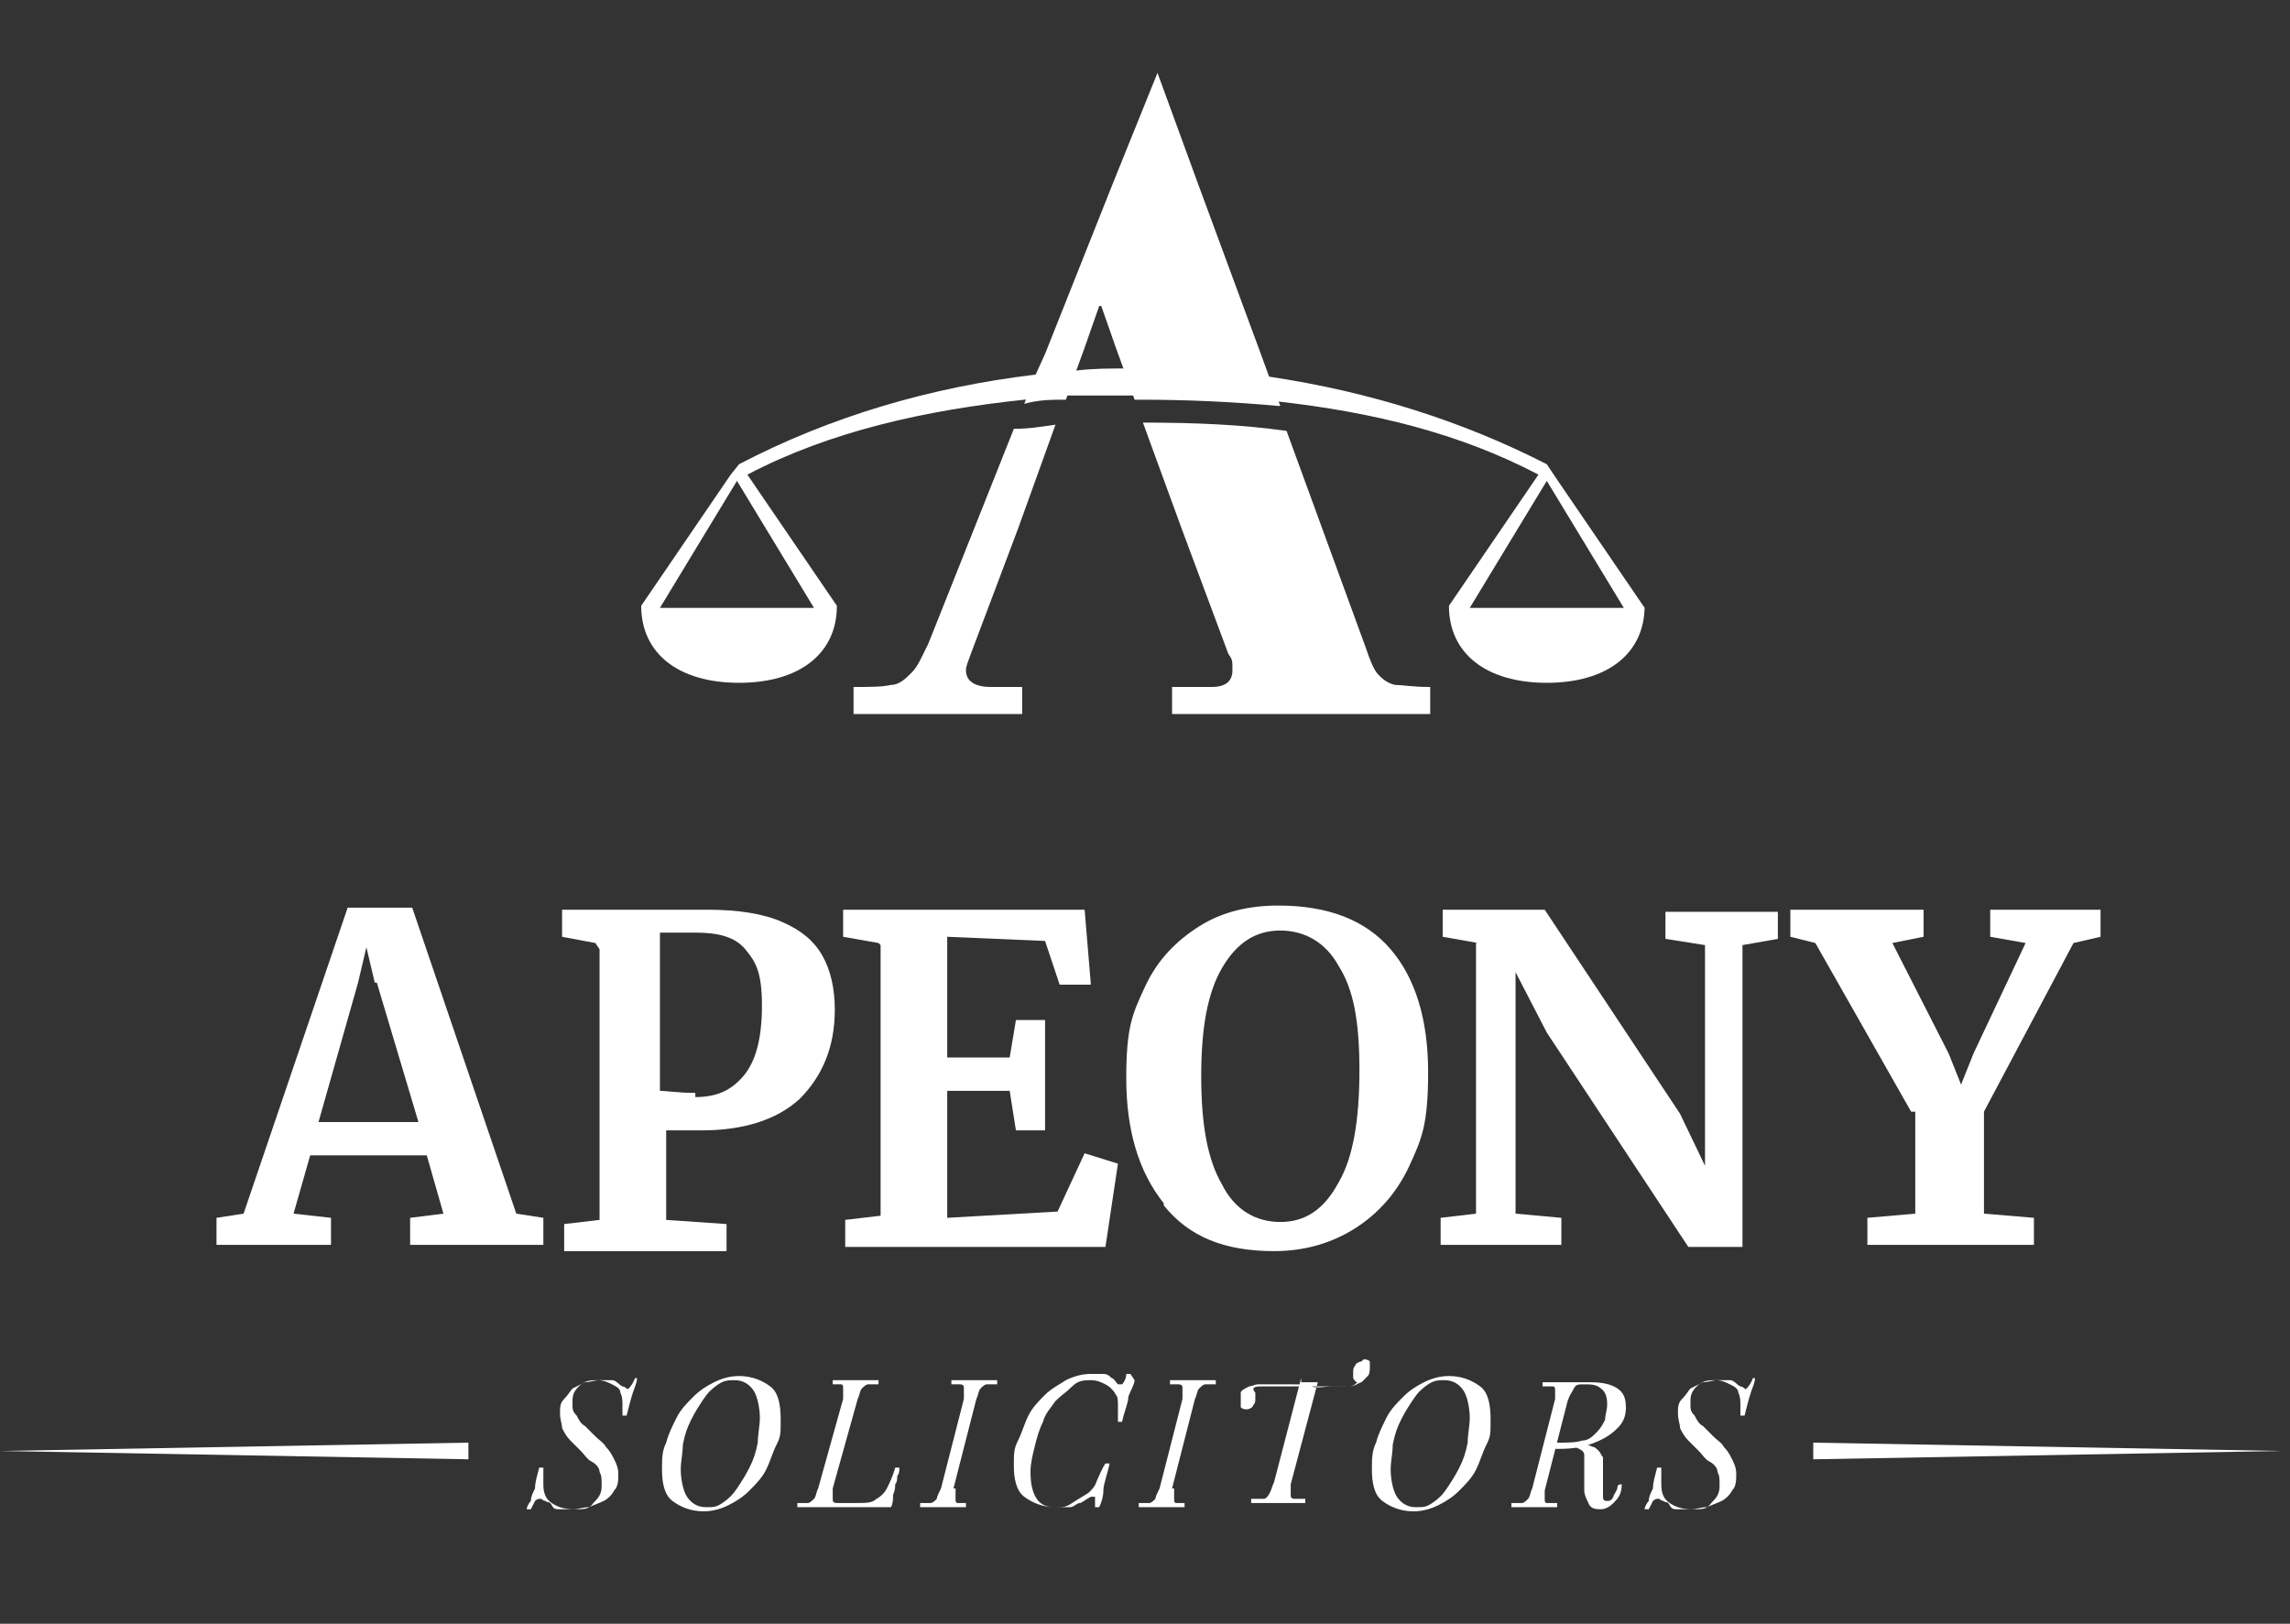
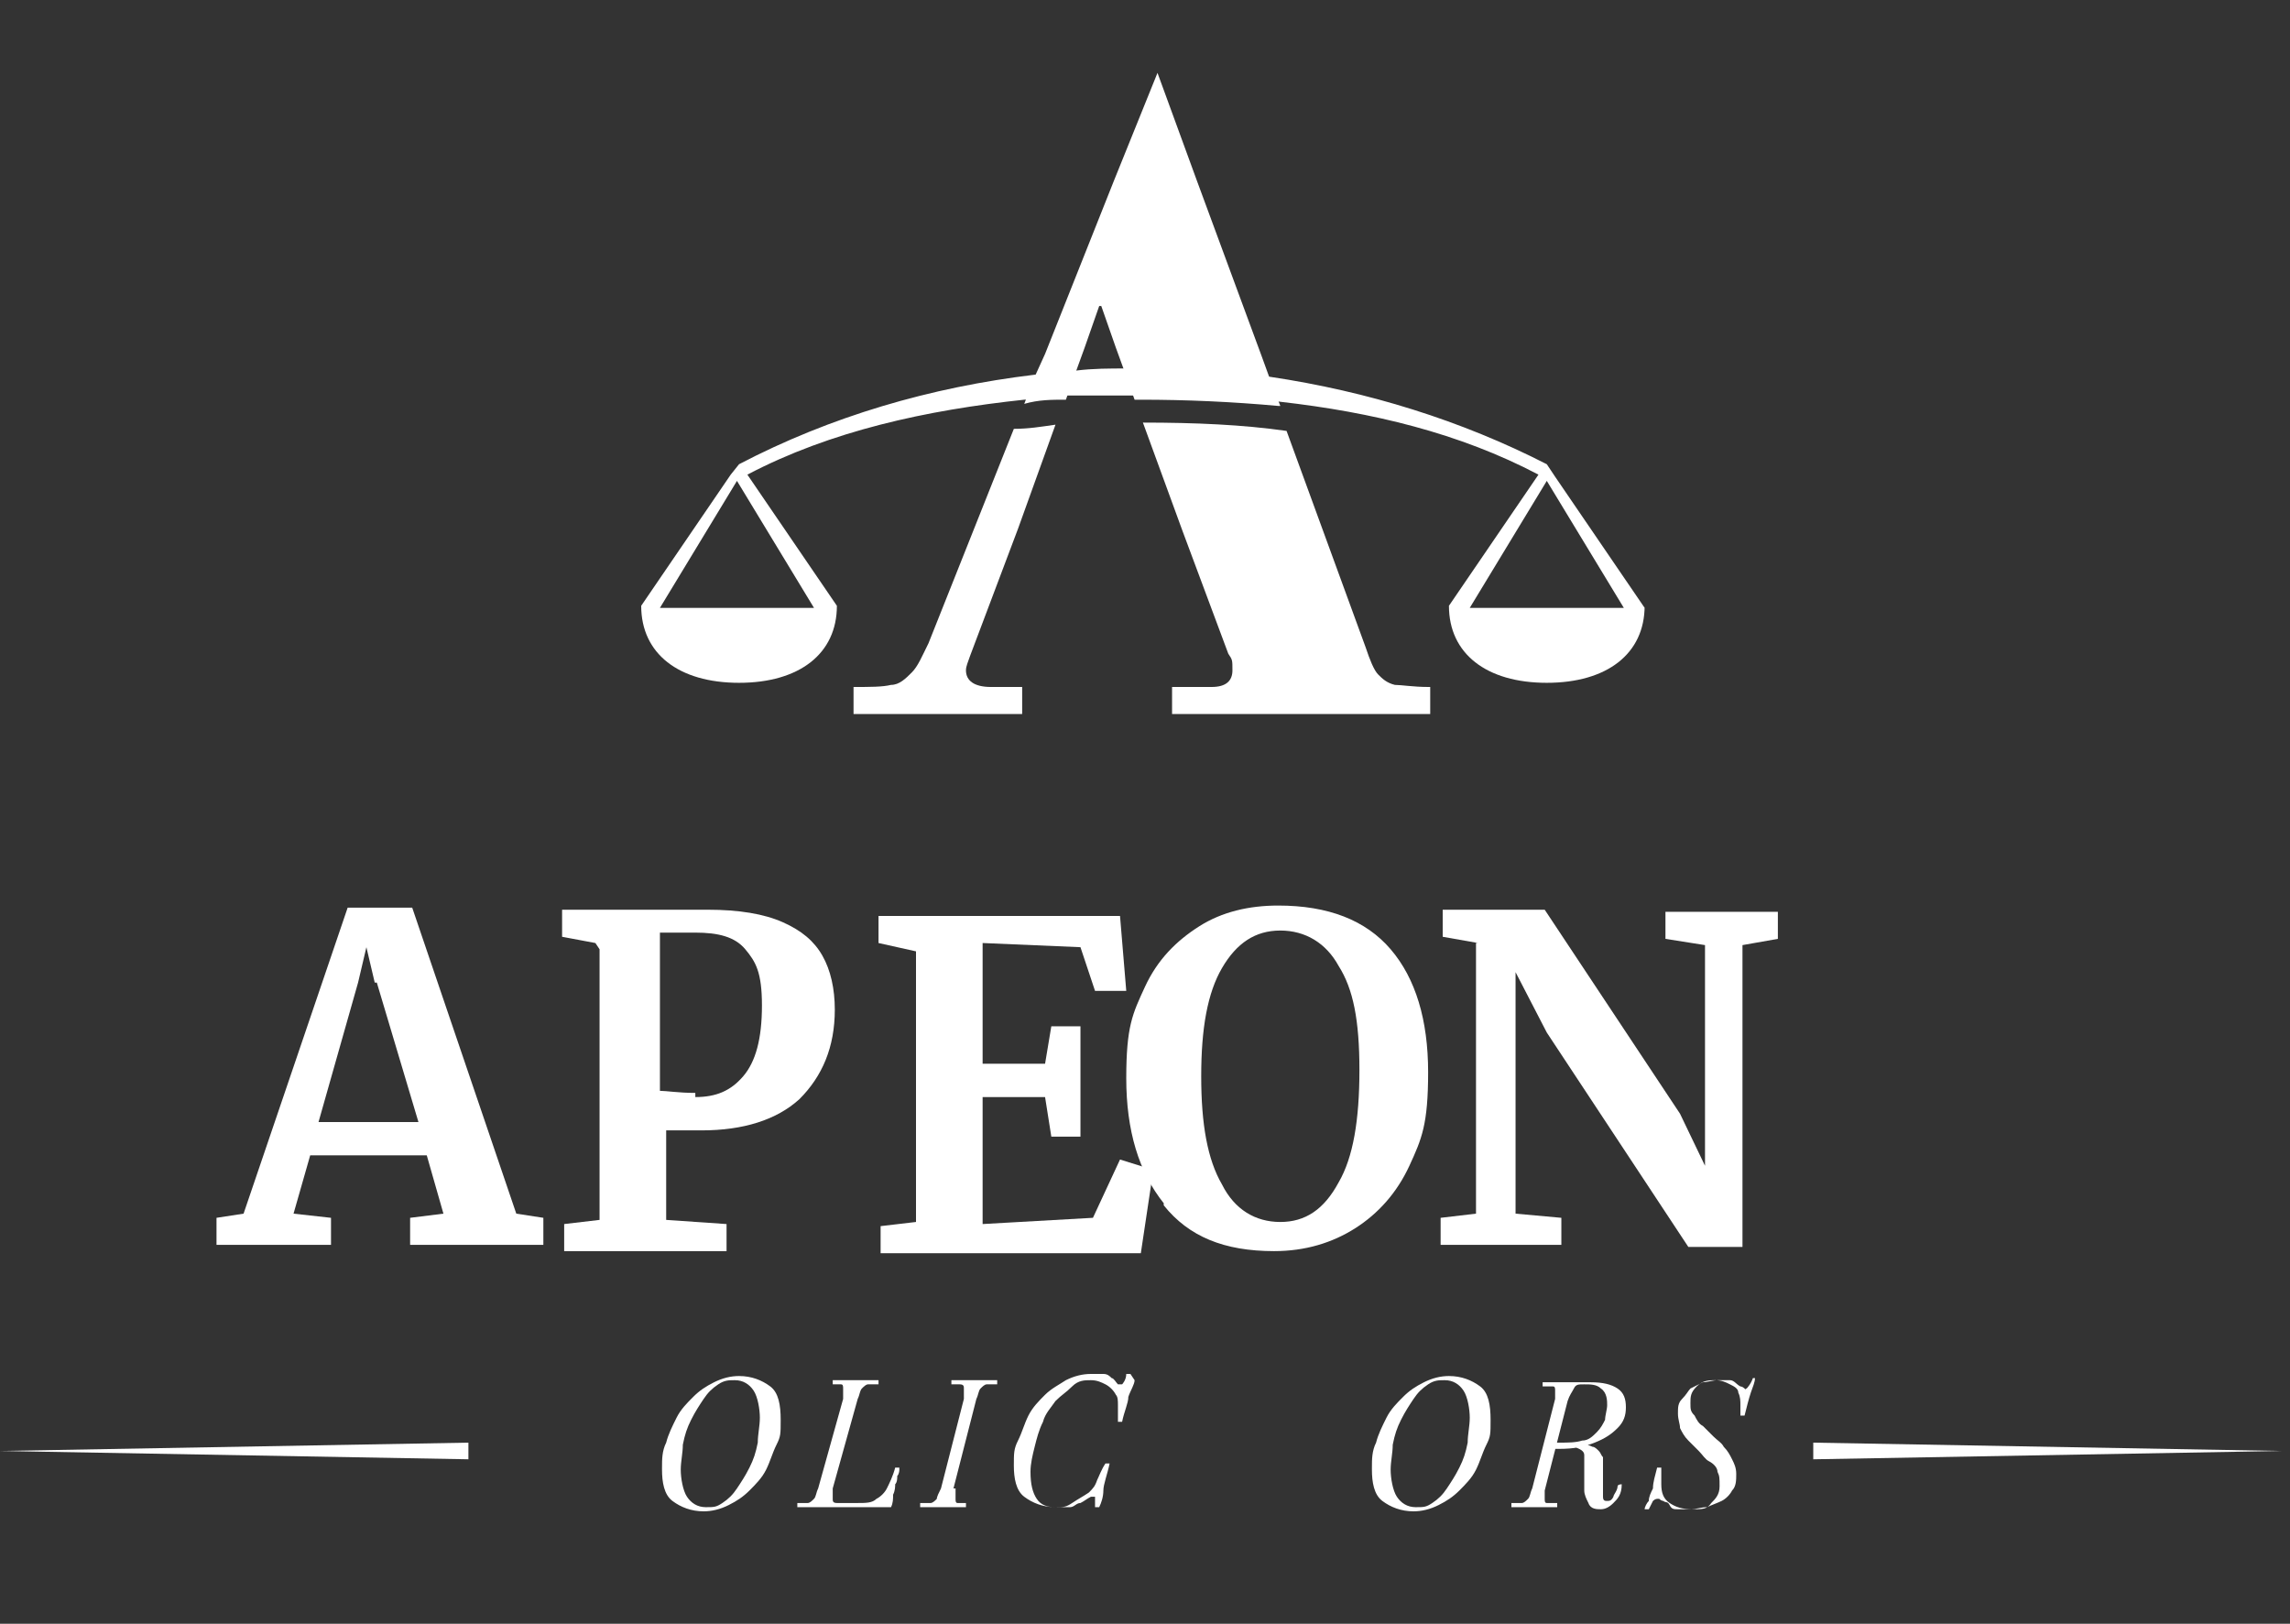
<svg xmlns="http://www.w3.org/2000/svg" id="Layer_1" version="1.1" viewBox="0 0 110 78">
  <rect x="0" y="0" width="110" height="78" fill="#333333" stroke="none" />
  <defs>
    <style>
      .st0 {
        fill: #fff;
      }
    </style>
  </defs>
  <path class="st0" d="M46.6,31.5c-.1.3-.2.5-.2.7,0,.5.4.8,1.2.8h1.5v1.3h-8.1v-1.3c.8,0,1.4,0,1.8-.1.4,0,.7-.3,1-.6.3-.3.5-.8.8-1.4l4.1-10.3c.7,0,1.3-.1,2-.2l-1.8,5-2.3,6.1Z" />
  <path class="st0" d="M61.4,19.5c-2.2-.2-4.4-.3-6.6-.3s-.2,0-.3,0l-.5-1.4-.4-1.1-.7-2h-.1l-.7,2-.4,1.1-.5,1.4c-.7,0-1.3,0-2,.2l.5-1.3.5-1.1,3.3-8.3,2.1-5.2,1.9,5.2,3.1,8.4.4,1.1.5,1.3Z" />
  <path class="st0" d="M68.7,33v1.3h-12.4v-1.3h1.9c.7,0,1-.3,1-.8s0-.5-.2-.8l-2.2-5.9-1.9-5.2c2.5,0,4.8.1,6.9.4l3.8,10.4c.2.6.4,1.1.6,1.3.2.2.4.4.8.5.3,0,.9.1,1.6.1Z" />
  <path class="st0" d="M79,29.2l-4.3-6.3-.4-.6h0c-4.1-2.1-8.6-3.5-13.3-4.2-2-.3-4.1-.4-6.1-.4s-.6,0-.8,0c-.8,0-1.6,0-2.4.1-.7,0-1.3.1-2,.2-5,.6-9.8,2-14.2,4.3h0l-.4.5-4.3,6.3h0c0,2.3,1.8,3.7,4.7,3.7s4.7-1.4,4.7-3.7h0s-4.3-6.3-4.3-6.3h0c4-2.1,8.6-3.1,13.3-3.6.7,0,1.3-.1,2-.2,1.1,0,2.3,0,3.4,0,.1,0,.2,0,.3,0,2.2,0,4.4,0,6.6.3,4.4.5,8.6,1.5,12.4,3.5l-4.3,6.3h0c0,2.3,1.8,3.7,4.7,3.7s4.7-1.4,4.7-3.7h0ZM39.1,29.2h-7.4l3.7-6.1,3.7,6.1ZM70.6,29.2l3.7-6.1,3.7,6.1h-7.4Z" />
  <path class="st0" d="M16.5,43.6h3.3l5,14.7,1.3.2v1.3h-6.4v-1.3l1.6-.2-.8-2.8h-5.6l-.8,2.8,1.8.2v1.3h-5.5v-1.3s1.3-.2,1.3-.2l5-14.7ZM18,47.2l-.4-1.7-.4,1.7-1.9,6.7h4.8l-2-6.7Z" />
  <path class="st0" d="M28.6,45.3l-1.6-.3v-1.3h3.3c.3,0,.8,0,1.4,0,.8,0,1.6,0,2.3,0,1.5,0,2.7.2,3.6.6.9.4,1.5.9,1.9,1.6.4.7.6,1.6.6,2.6,0,1.8-.6,3.2-1.7,4.3-1.1,1-2.7,1.5-4.7,1.5s-1.4,0-1.7,0v4.3l2.9.2v1.3h-7.8v-1.3l1.7-.2v-13ZM33.4,52.7c1,0,1.7-.3,2.3-1,.6-.7.9-1.8.9-3.4s-.3-2.1-.8-2.7c-.5-.6-1.3-.8-2.4-.8s-.8,0-1.3,0c-.2,0-.3,0-.4,0v7.6c.3,0,.9.1,1.7.1Z" />
-   <path class="st0" d="M42.2,45.3l-1.7-.3v-1.3h11.6l.3,3.6h-1.5l-.7-2.1-4.7-.2v5.8h3c0,0,.3-1.8.3-1.8h1.4v5.3h-1.4l-.3-1.9h-3c0,0,0,6.1,0,6.1l5.3-.3,1.3-2.8,1.6.5-.6,4h-12.5v-1.3l1.7-.2v-13Z" />
+   <path class="st0" d="M42.2,45.3v-1.3h11.6l.3,3.6h-1.5l-.7-2.1-4.7-.2v5.8h3c0,0,.3-1.8.3-1.8h1.4v5.3h-1.4l-.3-1.9h-3c0,0,0,6.1,0,6.1l5.3-.3,1.3-2.8,1.6.5-.6,4h-12.5v-1.3l1.7-.2v-13Z" />
  <path class="st0" d="M55.9,57.8c-1.2-1.5-1.8-3.5-1.8-6s.3-3.1.9-4.4c.6-1.3,1.5-2.2,2.6-2.9,1.1-.7,2.4-1,3.8-1,2.4,0,4.2.7,5.4,2.1,1.2,1.4,1.8,3.4,1.8,5.9s-.3,3.2-.9,4.5-1.5,2.3-2.6,3-2.4,1.1-3.9,1.1c-2.4,0-4.1-.7-5.3-2.2ZM58.7,46.5c-.7,1.2-1,2.9-1,5.2s.3,4,1,5.2c.6,1.2,1.6,1.8,2.8,1.8s2.1-.6,2.8-1.9c.7-1.2,1-3,1-5.4s-.3-3.9-1-5c-.6-1.1-1.6-1.7-2.8-1.7s-2.1.6-2.8,1.8Z" />
  <path class="st0" d="M71,45.3l-1.7-.3v-1.3h4.9l6.5,9.8,1.2,2.5v-10.6l-1.9-.3v-1.3h5.4v1.3l-1.7.3v14.5h-2.6l-6.8-10.3-1.5-2.9v11.6l2.2.2v1.3h-5.8v-1.3l1.7-.2v-13Z" />
-   <path class="st0" d="M91.8,53.4l-4.6-8.1-1.2-.3v-1.3h6.4v1.3l-1.5.3,2.7,5.3.6,1.5.6-1.5,2.5-5.3-1.7-.3v-1.3h5.3v1.3l-1.3.3-4.3,8.1v4.9l2.4.2v1.3h-8v-1.3l2.3-.2v-4.9Z" />
-   <path class="st0" d="M30.6,66.2c0,.2-.1.4-.2.7s-.2.7-.3,1.1h-.2c0,0,0-.2,0-.3,0,0,0-.2,0-.2,0-.2,0-.4-.1-.6,0-.2-.2-.3-.4-.4s-.4-.2-.7-.2-.6,0-.9.3-.3.5-.3.8,0,.4.2.6c.1.2.2.4.4.5.2.2.3.3.5.5.2.2.4.3.5.5.2.2.3.4.4.6.1.2.2.4.2.7s0,.6-.2.8c-.1.2-.3.4-.5.5s-.5.2-.7.3c-.3,0-.5.1-.8.1s-.4,0-.6,0c-.2,0-.3,0-.4-.2s-.2-.1-.3-.2c0,0-.1,0-.2-.1,0,0-.1,0-.1,0,0,0-.1,0-.2.1,0,0-.1.2-.2.4h-.2c0-.1.1-.3.2-.4,0-.2.1-.4.2-.6,0-.3.1-.6.2-1h.2c0,.1,0,.2,0,.4,0,.1,0,.2,0,.4,0,.4.1.7.4.9s.6.3,1.1.3.7,0,.9-.3c.2-.2.4-.4.4-.8s0-.5-.1-.7c0-.2-.2-.4-.4-.5s-.3-.3-.5-.5c-.2-.2-.3-.3-.5-.5-.2-.2-.3-.4-.4-.6,0-.2-.1-.4-.1-.7s0-.5.2-.7.3-.4.4-.5c.2-.1.4-.2.6-.3.2,0,.5-.1.7-.1s.5,0,.6,0c.2,0,.3.2.5.3,0,0,.1,0,.2.1s0,0,.1,0c0,0,.2-.2.3-.5h.2Z" />
  <path class="st0" d="M31.8,70.5c0-.4,0-.8.2-1.2.1-.4.3-.8.5-1.2s.5-.7.8-1c.3-.3.6-.5,1-.7.4-.2.8-.3,1.2-.3.6,0,1.1.2,1.5.5s.5.9.5,1.6,0,.8-.2,1.2-.3.8-.5,1.2c-.2.4-.5.7-.8,1s-.6.5-1,.7c-.4.2-.8.3-1.2.3-.6,0-1.1-.2-1.5-.5s-.5-.9-.5-1.5ZM35.3,66.3c-.3,0-.5,0-.8.2-.3.2-.5.4-.7.7-.2.3-.4.6-.6,1-.2.4-.3.7-.4,1.2,0,.4-.1.8-.1,1.2s.1,1,.3,1.3c.2.3.5.5.9.5s.5,0,.8-.2.5-.4.7-.7c.2-.3.4-.6.6-1,.2-.4.3-.7.4-1.2,0-.4.1-.8.1-1.2s-.1-1-.3-1.3c-.2-.3-.5-.5-.9-.5Z" />
  <path class="st0" d="M43.2,70.6c0,0,0,.2-.1.3,0,.1,0,.3-.1.4,0,.1,0,.3-.1.5,0,.2,0,.4-.1.6-.3,0-.6,0-1,0-.4,0-.7,0-1,0h-.5c-.2,0-.4,0-.6,0-.2,0-.5,0-.7,0-.2,0-.5,0-.7,0v-.2c.2,0,.4,0,.5,0,.1,0,.2-.1.3-.2s.1-.3.2-.5l1.2-4.3c0-.2,0-.4,0-.5,0-.1,0-.2-.1-.2,0,0-.2,0-.4,0v-.2c.2,0,.3,0,.5,0,.2,0,.4,0,.6,0s.4,0,.6,0c.2,0,.4,0,.5,0v.2c-.2,0-.4,0-.5,0-.1,0-.2.1-.3.2s-.1.3-.2.5l-1.2,4.3c0,.2,0,.4,0,.5,0,.1,0,.2.2.2s.2,0,.4,0h.6c.4,0,.7,0,.9-.2.2-.1.4-.3.5-.5s.3-.6.4-1h.2Z" />
  <path class="st0" d="M45.9,71.5c0,.2,0,.4,0,.5,0,.1,0,.2.1.2,0,0,.2,0,.4,0v.2c-.2,0-.3,0-.5,0-.2,0-.4,0-.6,0s-.4,0-.6,0c-.2,0-.4,0-.5,0v-.2c.2,0,.4,0,.5,0,.1,0,.2-.1.3-.2,0-.1.1-.3.2-.5l1.1-4.3c0-.2,0-.4,0-.5s0-.2-.2-.2c0,0-.2,0-.4,0v-.2c.2,0,.3,0,.5,0,.2,0,.4,0,.6,0s.4,0,.6,0c.2,0,.4,0,.5,0v.2c-.2,0-.4,0-.5,0-.1,0-.2.1-.3.2s-.1.3-.2.5l-1.1,4.3Z" />
  <path class="st0" d="M54.5,66.3c0,.2-.2.5-.3.8,0,.3-.2.7-.3,1.2h-.2c0-.3,0-.6,0-.8,0-.2,0-.4-.1-.5-.1-.2-.3-.4-.5-.5s-.4-.2-.7-.2-.6,0-.9.3-.5.4-.8.7c-.2.3-.5.6-.6,1-.2.4-.3.8-.4,1.2-.1.4-.2.8-.2,1.2,0,.6.1,1,.3,1.3.2.3.5.4.9.4s.5,0,.8-.2.5-.3.8-.5c.2-.2.3-.3.4-.6.1-.2.2-.5.4-.8h.2c-.1.5-.3,1-.3,1.3,0,.3-.1.6-.2.8h-.2c0-.1,0-.2,0-.3,0-.1,0-.2,0-.2s-.1,0-.2,0c-.2.1-.3.2-.5.3-.2,0-.3.2-.5.2-.2,0-.4,0-.7,0-.6,0-1.1-.2-1.5-.5s-.5-.9-.5-1.5,0-.8.2-1.2.3-.8.5-1.2c.2-.4.5-.7.8-1,.3-.3.7-.5,1-.7.4-.2.8-.3,1.2-.3s.5,0,.6,0c.2,0,.3.1.4.2.1,0,.2.2.3.3,0,0,.2,0,.2,0,0,0,.2-.2.2-.5h.2Z" />
-   <path class="st0" d="M56.4,71.5c0,.2,0,.4,0,.5,0,.1,0,.2.1.2,0,0,.2,0,.4,0v.2c-.2,0-.3,0-.5,0-.2,0-.4,0-.6,0s-.4,0-.6,0c-.2,0-.4,0-.5,0v-.2c.2,0,.4,0,.5,0,.1,0,.2-.1.3-.2,0-.1.1-.3.2-.5l1.1-4.3c0-.2,0-.4,0-.5s0-.2-.2-.2c0,0-.2,0-.4,0v-.2c.2,0,.3,0,.5,0,.2,0,.4,0,.6,0s.4,0,.6,0c.2,0,.4,0,.5,0v.2c-.2,0-.4,0-.5,0-.1,0-.2.1-.3.2s-.1.3-.2.5l-1.1,4.3Z" />
-   <path class="st0" d="M65.5,65.3c.1,0,.2,0,.3.1,0,0,0,.2,0,.3s0,.3-.1.4-.2.2-.3.3c-.1,0-.3.2-.6.2s-.5,0-.8,0-.5,0-.7,0c-.2,0-.5,0-.7,0-.2,0-.5,0-.7,0s-.4,0-.7,0-.4,0-.6,0c-.2,0-.3,0-.4.1,0,0,0,.1.1.2,0,0,0,.2,0,.3s0,.2-.1.3c0,.1-.2.2-.3.2s-.2,0-.3-.1c0,0,0-.2,0-.3s0-.2,0-.4c0-.1.2-.2.4-.3.1,0,.3-.1.4-.1.2,0,.3,0,.4,0,.1,0,.2,0,.3,0,.3,0,.7,0,1,0,.3,0,.6,0,.9.1s.6,0,1,0,.5,0,.7,0,.3,0,.5-.2h0c0,0-.1,0-.2-.2,0,0,0-.2,0-.3s0-.2.1-.3c0-.1.2-.2.3-.2ZM62.5,66.4c.1,0,.2,0,.3,0,0,0,.2,0,.2,0s.2,0,.3,0l-1.3,4.9c0,.2,0,.4,0,.5,0,.1,0,.2.2.2.1,0,.3,0,.5,0v.2c-.2,0-.4,0-.6,0-.2,0-.5,0-.7,0s-.5,0-.7,0c-.2,0-.4,0-.6,0v-.2c.3,0,.5,0,.6,0,.1,0,.2-.1.3-.3s.1-.3.2-.5l1.3-5Z" />
  <path class="st0" d="M65.9,70.5c0-.4,0-.8.2-1.2.1-.4.3-.8.5-1.2s.5-.7.8-1c.3-.3.6-.5,1-.7.4-.2.8-.3,1.2-.3.6,0,1.1.2,1.5.5s.5.9.5,1.6,0,.8-.2,1.2-.3.8-.5,1.2c-.2.4-.5.7-.8,1s-.6.5-1,.7c-.4.2-.8.3-1.2.3-.6,0-1.1-.2-1.5-.5s-.5-.9-.5-1.5ZM69.4,66.3c-.3,0-.5,0-.8.2-.3.2-.5.4-.7.7-.2.3-.4.6-.6,1-.2.4-.3.7-.4,1.2,0,.4-.1.8-.1,1.2s.1,1,.3,1.3c.2.3.5.5.9.5s.5,0,.8-.2.5-.4.7-.7c.2-.3.4-.6.6-1,.2-.4.3-.7.4-1.2,0-.4.1-.8.1-1.2s-.1-1-.3-1.3c-.2-.3-.5-.5-.9-.5Z" />
  <path class="st0" d="M74.5,69.5v-.2h.4c.4,0,.8,0,1.1-.1.3,0,.5-.2.7-.4.2-.2.3-.4.4-.6,0-.2.1-.5.1-.7s0-.6-.3-.8c-.2-.2-.5-.2-.8-.2s-.4,0-.5.2-.2.3-.3.6l-1.1,4.3c0,.2,0,.3,0,.4,0,.1,0,.2.1.2s.2,0,.5,0v.2c-.2,0-.3,0-.5,0-.2,0-.4,0-.6,0s-.4,0-.6,0c-.2,0-.4,0-.5,0v-.2c.2,0,.4,0,.5,0,.1,0,.2-.1.3-.2s.1-.3.2-.5l1.1-4.3c0-.2,0-.3,0-.4,0-.1,0-.2-.1-.2s-.2,0-.5,0v-.2c.1,0,.2,0,.3,0,.1,0,.2,0,.4,0,.1,0,.3,0,.4,0,.2,0,.4,0,.6,0,.2,0,.4,0,.6,0,.6,0,1,.1,1.3.3.3.2.4.5.4.9s-.1.7-.4,1-.6.5-1.1.7c-.5.2-1,.3-1.7.3h-.3ZM74.6,69.4c.3,0,.6,0,.7,0s.3,0,.4,0c.1,0,.2,0,.3,0,.2,0,.3,0,.5.1.1,0,.2.1.3.2s.1.2.2.3c0,.1,0,.3,0,.5v.9c0,.2,0,.3,0,.5s.1.2.2.2c.1,0,.2,0,.3-.2,0-.1.2-.3.2-.5h0c0-.1.2-.1.2-.1h0c0,.5-.2.7-.4.9-.2.2-.4.3-.6.3s-.5,0-.6-.3c-.1-.2-.2-.4-.2-.6v-1c0-.3,0-.6,0-.7,0-.2-.2-.3-.5-.4-.2,0-.6-.1-1.1-.1h0Z" />
  <path class="st0" d="M84.3,66.2c0,.2-.1.4-.2.7s-.2.7-.3,1.1h-.2c0,0,0-.2,0-.3,0,0,0-.2,0-.2,0-.2,0-.4-.1-.6,0-.2-.2-.3-.4-.4s-.4-.2-.7-.2-.6,0-.9.3-.3.5-.3.8,0,.4.2.6c.1.2.2.4.4.5.2.2.3.3.5.5.2.2.4.3.5.5.2.2.3.4.4.6.1.2.2.4.2.7s0,.6-.2.8c-.1.2-.3.4-.5.5s-.5.2-.7.3c-.3,0-.5.1-.8.1s-.4,0-.6,0c-.2,0-.3,0-.4-.2s-.2-.1-.3-.2c0,0-.1,0-.2-.1,0,0-.1,0-.1,0,0,0-.1,0-.2.1,0,0-.1.2-.2.4h-.2c0-.1.1-.3.2-.4,0-.2.1-.4.2-.6,0-.3.1-.6.2-1h.2c0,.1,0,.2,0,.4,0,.1,0,.2,0,.4,0,.4.1.7.4.9s.6.3,1.1.3.7,0,.9-.3c.2-.2.4-.4.4-.8s0-.5-.1-.7c0-.2-.2-.4-.4-.5s-.3-.3-.5-.5c-.2-.2-.3-.3-.5-.5-.2-.2-.3-.4-.4-.6,0-.2-.1-.4-.1-.7s0-.5.2-.7.3-.4.4-.5c.2-.1.4-.2.6-.3.2,0,.5-.1.7-.1s.5,0,.6,0c.2,0,.3.2.5.3,0,0,.1,0,.2.1s0,0,.1,0c0,0,.2-.2.3-.5h.2Z" />
  <polygon class="st0" points="87.1 69.3 109.6 69.7 87.1 70.1 87.1 69.3" />
  <polygon class="st0" points="22.5 70.1 0 69.7 22.5 69.3 22.5 70.1" />
</svg>